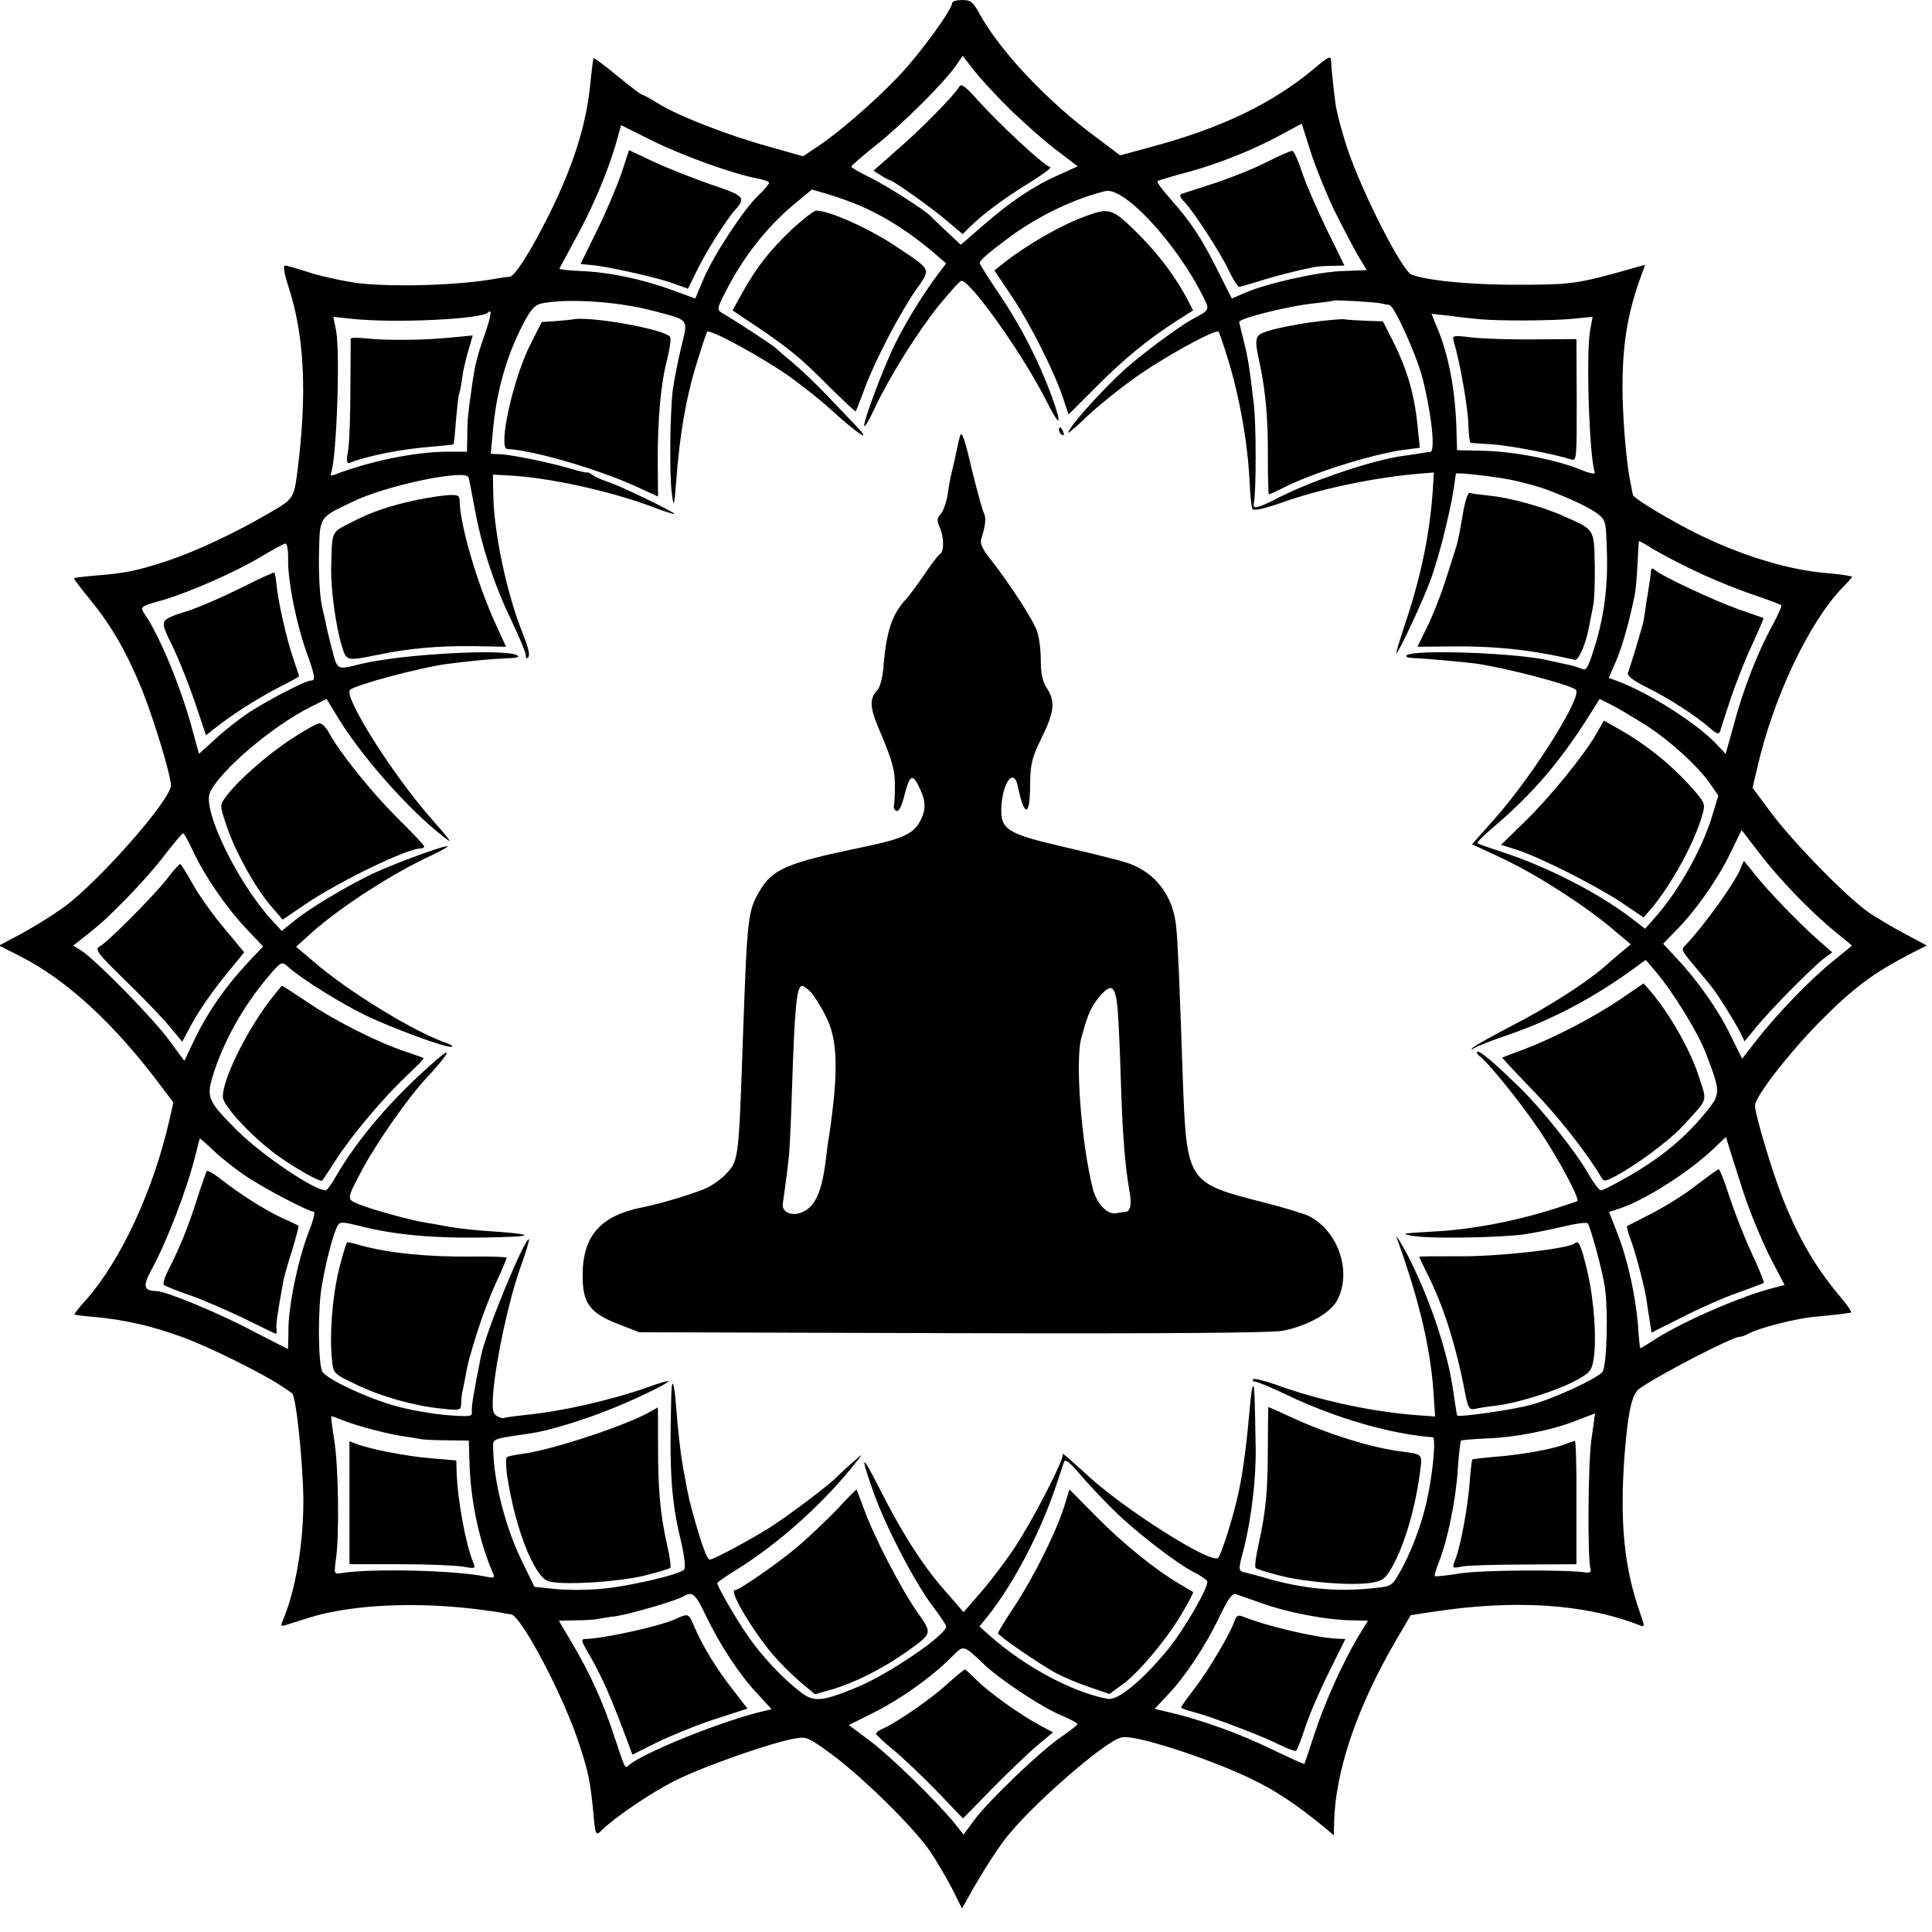
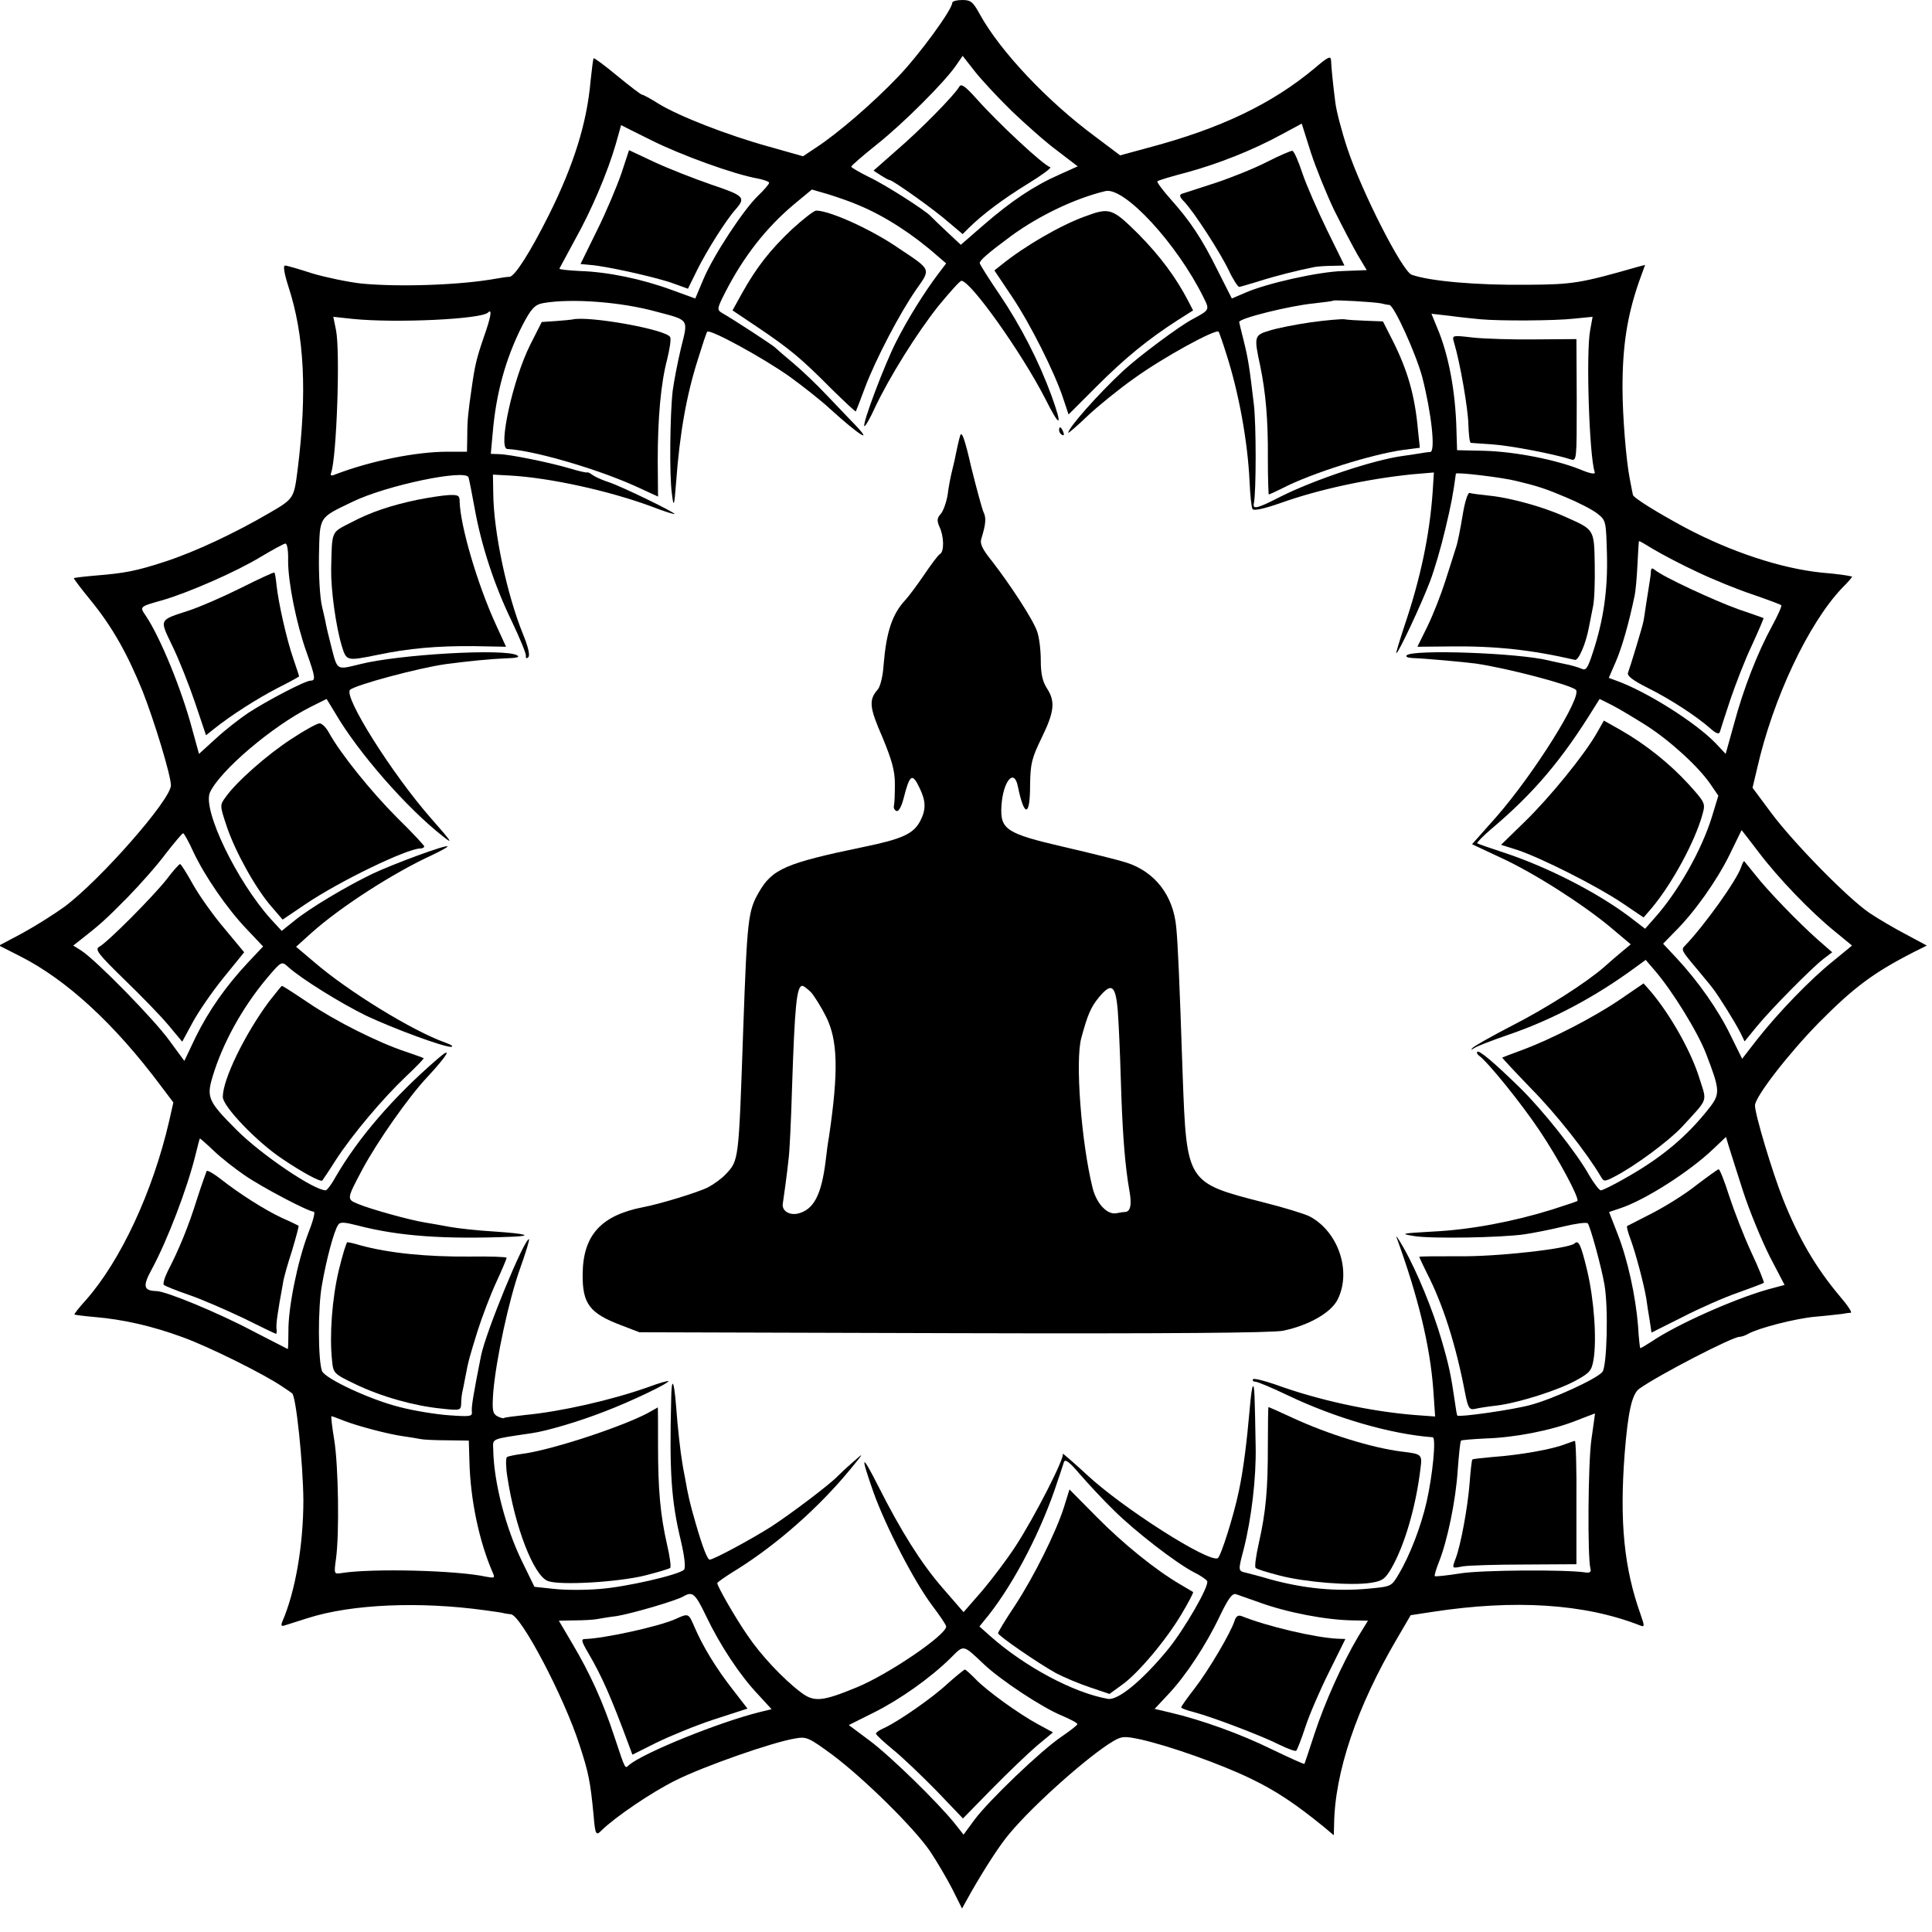
<svg xmlns="http://www.w3.org/2000/svg" version="1.0" width="633pt" height="633pt" viewBox="0 0 633 633" preserveAspectRatio="xMidYMid meet">
  <g transform="translate(0,633) scale(0.1,-0.1)" fill="#000000" stroke="none">
    <path d="M3120 6321 c0 -22 -107 -169 -177 -242 -82 -86 -199 -187 -270 -233 l-42 -28 -113 32 c-134 37 -293 99 -360 140 -27 17 -51 30 -55 30 -3 0 -40 28 -80 61 -41 34 -76 60 -78 58 -2 -3 -6 -36 -10 -74 -12 -137 -54 -273 -136 -438 -62 -124 -113 -204 -130 -204 -8 0 -27 -3 -44 -6 -116 -21 -315 -28 -441 -16 -44 5 -116 20 -160 33 -43 14 -84 26 -90 26 -7 0 -3 -25 11 -69 52 -159 62 -346 30 -601 -12 -93 -12 -94 -93 -141 -113 -66 -243 -127 -341 -159 -95 -31 -132 -38 -231 -46 -36 -3 -66 -7 -68 -8 -1 -2 24 -35 56 -74 70 -86 119 -173 169 -296 39 -99 93 -277 93 -309 0 -47 -232 -311 -349 -398 -33 -24 -95 -63 -137 -86 l-77 -41 69 -35 c152 -77 309 -221 462 -426 l40 -53 -14 -62 c-53 -229 -158 -456 -273 -586 -22 -24 -39 -46 -37 -47 1 -1 31 -5 66 -8 95 -8 190 -30 288 -66 86 -31 269 -122 327 -162 17 -11 31 -21 32 -22 13 -8 36 -230 37 -350 0 -146 -26 -299 -69 -398 -5 -12 -3 -16 6 -13 8 2 43 14 79 25 142 45 364 55 580 25 30 -4 58 -8 63 -10 4 -1 13 -2 21 -3 33 -3 174 -270 225 -429 29 -89 35 -116 46 -231 5 -62 8 -67 26 -48 45 44 164 125 243 164 92 46 317 125 391 137 38 7 45 3 123 -54 105 -79 266 -238 319 -315 22 -33 55 -89 73 -124 l32 -64 30 54 c43 75 94 155 126 192 80 96 261 256 339 302 29 17 37 17 90 6 97 -22 263 -81 360 -128 83 -40 145 -81 241 -159 l32 -27 1 34 c2 173 75 387 206 610 l45 77 72 11 c268 41 496 27 678 -44 17 -7 17 -4 3 36 -54 152 -69 302 -52 526 11 138 24 196 48 213 63 45 305 170 328 170 6 0 19 4 29 10 34 19 154 50 220 56 37 3 76 8 87 9 11 2 24 4 29 4 5 1 -11 25 -36 54 -79 94 -135 190 -186 318 -35 88 -92 278 -92 307 0 28 109 169 210 272 114 115 178 163 311 231 l42 21 -69 37 c-38 20 -91 51 -119 70 -71 48 -250 231 -322 328 l-61 82 15 63 c52 230 168 475 278 591 20 20 35 37 33 38 -17 4 -43 8 -101 13 -133 14 -296 68 -445 147 -93 50 -172 99 -172 108 -1 3 -5 26 -10 51 -12 60 -24 207 -24 300 0 136 15 233 53 344 l21 58 -23 -6 c-189 -54 -213 -58 -362 -59 -166 -2 -323 12 -380 33 -31 12 -162 269 -210 412 -19 57 -37 126 -40 153 -8 62 -13 114 -14 138 -1 15 -11 10 -53 -26 -140 -117 -308 -198 -546 -261 l-92 -25 -81 61 c-156 115 -311 279 -378 400 -23 42 -30 48 -58 48 -18 0 -33 -4 -33 -9z m194 -354 c45 -43 111 -102 149 -130 l68 -52 -60 -27 c-84 -37 -158 -87 -247 -164 l-76 -66 -46 43 c-26 24 -49 47 -52 50 -15 18 -153 106 -203 129 -32 16 -58 31 -58 34 1 4 38 36 83 72 87 69 222 204 260 259 l22 32 40 -51 c22 -28 76 -86 120 -129z m1058 -327 c26 -52 60 -117 76 -145 l30 -50 -77 -3 c-81 -2 -254 -41 -323 -72 l-42 -18 -46 91 c-53 107 -90 162 -155 235 -26 29 -45 55 -43 58 3 3 46 16 96 29 103 28 217 73 312 125 l65 35 30 -95 c17 -52 52 -138 77 -190z m-2237 230 c96 -48 269 -111 348 -125 20 -4 37 -10 37 -14 0 -4 -16 -23 -36 -42 -48 -46 -146 -195 -179 -273 l-27 -64 -77 28 c-98 36 -209 59 -300 62 -39 2 -70 5 -68 8 1 3 24 44 50 93 56 100 107 221 134 313 10 35 18 64 18 64 0 0 45 -23 100 -50z m680 -213 c84 -35 177 -95 257 -166 l28 -24 -25 -33 c-47 -62 -101 -149 -139 -224 -39 -77 -111 -268 -104 -276 3 -2 18 24 34 59 47 100 138 246 209 335 37 45 70 82 75 82 30 0 197 -235 274 -385 50 -100 59 -96 21 9 -41 112 -101 229 -170 331 -36 53 -65 99 -65 103 0 9 26 32 103 89 92 67 209 123 309 147 62 14 234 -172 321 -348 21 -42 21 -41 -38 -73 -43 -23 -173 -120 -224 -167 -84 -78 -181 -188 -181 -204 0 -2 29 22 63 55 35 33 103 88 151 122 95 69 272 166 279 154 2 -4 14 -37 25 -73 41 -127 70 -287 76 -417 2 -44 6 -86 10 -91 4 -6 37 1 89 19 125 45 287 80 434 95 l71 6 -4 -63 c-10 -143 -40 -285 -93 -441 -16 -49 -28 -88 -26 -88 7 0 84 165 111 237 14 37 36 112 49 168 20 83 26 116 35 183 0 6 152 -12 199 -24 67 -16 95 -25 161 -53 41 -17 88 -41 104 -54 28 -22 28 -25 31 -133 3 -116 -11 -215 -46 -321 -17 -53 -23 -61 -37 -54 -9 4 -35 12 -57 16 -22 5 -44 9 -50 11 -101 25 -446 37 -466 17 -5 -5 4 -8 19 -9 37 -1 170 -13 207 -18 103 -15 309 -69 328 -86 23 -20 -138 -277 -261 -417 l-79 -89 94 -44 c109 -50 270 -153 362 -230 l64 -54 -29 -24 c-16 -13 -42 -36 -59 -51 -60 -52 -190 -135 -304 -193 -64 -33 -120 -65 -126 -71 -7 -8 -6 -8 5 -1 8 6 58 25 110 43 147 50 287 125 419 222 l33 24 30 -35 c57 -66 141 -202 168 -273 46 -120 47 -131 8 -180 -71 -90 -152 -158 -264 -222 -43 -25 -83 -45 -89 -45 -5 0 -22 22 -38 49 -40 73 -155 217 -228 288 -86 84 -133 123 -139 117 -2 -3 0 -8 5 -12 29 -20 141 -159 199 -246 62 -92 132 -223 124 -231 -1 -1 -39 -14 -83 -28 -129 -40 -267 -66 -390 -72 -104 -6 -111 -7 -60 -15 56 -9 284 -5 360 6 27 4 84 15 125 25 41 10 78 15 82 11 8 -9 45 -143 55 -202 13 -76 8 -267 -7 -285 -19 -23 -163 -89 -235 -108 -57 -16 -235 -41 -240 -35 -2 2 -5 21 -8 43 -13 90 -20 123 -44 205 -28 97 -81 226 -125 303 -16 28 -26 43 -22 32 70 -193 109 -352 120 -498 l6 -88 -68 5 c-147 12 -316 49 -456 100 -38 13 -70 21 -73 17 -2 -4 1 -8 8 -8 7 0 55 -20 107 -45 155 -74 337 -127 474 -137 12 -1 0 -124 -20 -212 -18 -79 -54 -174 -91 -236 -24 -41 -24 -41 -99 -48 -106 -10 -212 0 -324 31 -30 9 -65 18 -77 21 -27 6 -27 6 -8 78 25 99 41 232 39 335 -3 172 -4 203 -9 198 -3 -2 -7 -34 -10 -69 -10 -114 -21 -203 -36 -274 -17 -82 -59 -214 -69 -220 -28 -17 -314 165 -431 275 -31 29 -84 75 -77 67 8 -11 -93 -209 -156 -305 -26 -40 -75 -105 -108 -144 l-61 -70 -26 30 c-14 16 -35 40 -46 53 -68 79 -134 184 -207 329 -56 110 -60 106 -17 -17 40 -113 135 -296 193 -373 25 -33 46 -64 46 -69 0 -28 -188 -156 -292 -199 -114 -47 -141 -50 -185 -16 -58 44 -131 122 -174 186 -39 56 -99 161 -99 171 0 3 30 24 68 47 130 82 265 201 367 325 47 57 47 58 10 25 -22 -19 -44 -40 -50 -46 -24 -26 -155 -125 -220 -167 -65 -41 -187 -107 -200 -107 -7 0 -23 40 -46 120 -19 66 -24 87 -35 150 -4 19 -8 42 -9 50 -5 27 -15 114 -20 184 -7 88 -15 97 -16 20 -6 -234 0 -332 32 -463 12 -52 16 -88 10 -94 -17 -17 -192 -57 -276 -63 -45 -4 -111 -4 -148 0 l-66 7 -40 82 c-54 110 -93 259 -95 367 -1 38 -11 34 124 54 51 7 158 39 240 71 89 34 210 92 210 100 0 2 -30 -6 -67 -20 -122 -43 -286 -80 -402 -91 -36 -4 -68 -8 -70 -10 -2 -2 -12 1 -22 6 -15 9 -17 19 -13 78 9 107 51 303 88 406 19 53 32 96 29 96 -16 0 -141 -303 -157 -382 -25 -126 -32 -168 -30 -183 2 -16 -5 -17 -75 -12 -43 3 -116 15 -162 27 -96 24 -244 93 -254 118 -13 34 -14 209 0 283 14 81 39 176 53 196 6 10 20 9 63 -2 134 -35 282 -46 508 -37 70 3 44 10 -59 17 -52 3 -117 10 -145 15 -27 5 -66 12 -85 15 -49 8 -175 43 -216 60 -39 16 -39 15 14 115 48 89 149 234 211 300 67 72 87 106 35 61 -146 -126 -261 -260 -335 -388 -13 -24 -28 -43 -32 -43 -38 0 -210 116 -291 197 -93 93 -100 107 -80 174 33 111 99 230 181 327 45 53 46 53 67 34 43 -39 174 -120 256 -160 94 -44 252 -102 278 -102 9 1 1 7 -19 14 -107 38 -319 168 -431 265 l-58 49 51 46 c94 84 267 196 396 255 29 14 51 26 49 28 -5 6 -176 -57 -246 -90 -87 -42 -206 -113 -256 -154 l-41 -33 -35 38 c-112 124 -226 360 -200 416 33 71 204 217 330 280 l52 26 28 -46 c75 -129 235 -312 353 -404 36 -29 29 -18 -39 59 -128 146 -288 400 -265 421 18 16 222 71 313 84 76 10 147 17 197 19 36 1 48 4 37 10 -40 23 -387 3 -514 -29 -78 -19 -74 -22 -94 55 -10 39 -18 73 -18 75 0 3 -6 29 -13 59 -7 29 -11 102 -10 167 3 130 -2 122 110 176 111 54 371 108 380 80 2 -6 11 -51 20 -101 22 -123 65 -254 122 -371 26 -55 47 -105 46 -113 -1 -8 2 -10 8 -4 6 6 -1 35 -17 74 -53 130 -97 336 -98 464 l-1 60 55 -3 c130 -7 326 -50 466 -102 41 -16 74 -26 74 -24 0 6 -175 91 -215 104 -22 7 -46 18 -54 24 -8 6 -16 10 -18 8 -2 -1 -26 4 -55 13 -68 20 -196 46 -232 47 l-28 1 6 66 c11 132 42 244 96 352 30 58 42 71 70 76 92 16 254 4 370 -28 110 -29 105 -23 81 -120 -11 -46 -23 -109 -27 -139 -9 -78 -11 -276 -3 -335 6 -50 8 -46 14 33 12 163 34 287 72 406 14 45 27 85 30 89 7 11 185 -86 273 -149 41 -30 100 -76 130 -104 96 -87 145 -118 78 -48 -18 18 -58 61 -90 94 -31 33 -80 80 -110 105 -29 24 -55 47 -58 50 -5 6 -133 90 -175 114 -16 10 -16 14 10 65 60 118 135 214 227 291 l58 48 52 -15 c29 -9 76 -25 103 -37z m1710 -321 c11 -3 23 -5 27 -5 16 -2 88 -162 108 -237 30 -117 44 -244 26 -245 -6 0 -20 -2 -31 -4 -11 -2 -38 -6 -60 -9 -95 -13 -290 -78 -401 -134 -74 -38 -90 -42 -86 -22 8 35 8 263 0 326 -14 118 -18 147 -33 207 -8 32 -15 60 -15 62 0 12 164 53 245 61 33 4 61 7 63 9 4 3 131 -4 157 -9z m-2939 -108 c-25 -73 -30 -94 -41 -172 -11 -77 -14 -101 -14 -153 l-1 -53 -64 0 c-103 0 -252 -30 -369 -75 -12 -5 -16 -3 -12 6 18 52 30 395 16 467 l-9 44 65 -7 c140 -14 420 -1 442 21 14 14 10 -13 -13 -78z m3264 56 c64 -6 246 -5 307 2 l61 6 -8 -44 c-14 -72 -3 -414 15 -465 3 -8 -15 -5 -48 9 -80 32 -212 58 -313 61 l-90 2 -2 64 c-3 129 -26 251 -64 339 l-18 44 62 -7 c35 -5 79 -9 98 -11z m711 -828 c52 -25 134 -58 182 -74 49 -17 90 -32 93 -35 3 -2 -11 -33 -30 -68 -48 -88 -94 -206 -125 -322 l-27 -97 -34 36 c-65 67 -223 167 -322 203 l-27 10 23 53 c20 46 43 126 62 218 3 14 7 59 9 100 2 41 4 76 5 77 0 2 22 -11 48 -27 27 -16 91 -50 143 -74z m-4617 36 c0 -71 27 -205 60 -298 29 -81 31 -94 14 -94 -18 0 -142 -65 -205 -106 -28 -19 -76 -56 -106 -84 l-55 -50 -22 80 c-35 132 -105 302 -152 372 -21 31 -22 30 56 52 85 25 241 93 321 142 39 23 75 43 80 43 6 1 10 -24 9 -57z m4450 -539 c78 -50 171 -135 210 -192 l26 -38 -21 -69 c-34 -110 -111 -246 -189 -333 l-30 -34 -52 40 c-107 80 -267 162 -409 209 -46 15 -86 29 -89 31 -2 2 18 23 45 46 141 119 233 228 339 400 l17 27 42 -21 c23 -12 73 -42 111 -66z m368 -415 c65 -86 171 -196 250 -260 l56 -46 -62 -51 c-74 -59 -181 -170 -250 -258 l-48 -62 -38 77 c-40 83 -107 178 -177 253 l-44 47 38 39 c64 63 139 169 180 253 21 44 39 79 39 80 1 0 26 -33 56 -72z m-5129 2 c37 -79 110 -186 176 -255 l53 -56 -49 -52 c-73 -78 -129 -158 -172 -245 l-37 -78 -50 68 c-50 69 -238 261 -287 293 l-27 17 28 22 c60 47 79 64 150 136 40 41 97 105 125 143 29 37 54 67 57 67 3 0 18 -27 33 -60z m5078 -1113 c21 -65 61 -161 87 -213 l49 -94 -56 -15 c-112 -32 -298 -115 -379 -170 -20 -13 -37 -23 -38 -22 -1 1 -5 34 -7 72 -8 99 -34 218 -67 302 l-28 72 36 12 c82 27 229 121 307 196 l40 38 9 -30 c5 -16 26 -83 47 -148z m-5010 132 c24 -23 70 -59 101 -80 58 -40 209 -119 226 -119 6 0 -3 -33 -19 -73 -34 -90 -65 -241 -64 -319 0 -32 -1 -58 -2 -58 -1 0 -52 27 -115 59 -113 60 -285 131 -316 131 -42 1 -45 16 -15 71 51 94 117 266 144 377 7 28 13 52 14 52 1 0 22 -18 46 -41z m4513 -946 c-11 -79 -13 -386 -3 -423 3 -10 -2 -14 -16 -12 -65 10 -341 8 -410 -3 -44 -7 -82 -11 -84 -9 -2 2 4 22 13 45 28 69 56 204 62 302 4 51 8 94 11 97 2 2 39 5 81 7 95 3 214 26 295 58 34 13 62 24 63 24 0 1 -5 -38 -12 -86z m-4087 62 c47 -18 145 -44 196 -51 21 -3 46 -7 55 -9 9 -2 49 -4 87 -4 l71 -1 2 -67 c3 -127 32 -264 77 -367 7 -16 5 -17 -22 -12 -95 21 -374 28 -474 12 -25 -4 -25 -3 -18 48 11 80 8 303 -6 389 -7 42 -11 77 -9 77 2 0 21 -7 41 -15z m2523 -294 c71 -70 202 -171 261 -202 21 -10 41 -24 44 -29 9 -14 -75 -159 -129 -225 -84 -102 -164 -168 -197 -161 -112 20 -271 105 -384 205 l-36 32 30 37 c86 109 176 283 227 442 9 25 17 52 20 60 4 11 19 -1 52 -40 26 -30 76 -84 112 -119z m-1336 -347 c45 -94 110 -193 170 -256 l44 -48 -41 -10 c-135 -34 -376 -132 -425 -172 -15 -13 -11 -22 -49 92 -37 113 -80 208 -139 307 l-43 73 52 1 c29 0 61 2 72 4 11 2 40 7 65 10 50 8 197 51 220 65 29 17 38 9 74 -66z m1809 47 c92 -34 222 -59 310 -60 l49 -1 -32 -52 c-52 -88 -110 -217 -143 -318 -17 -52 -32 -97 -33 -99 -2 -2 -49 20 -106 47 -101 50 -231 97 -334 121 l-51 12 44 47 c57 60 124 161 170 258 27 56 40 74 52 71 9 -3 42 -15 74 -26z m-899 -204 c55 -52 191 -142 255 -168 28 -12 51 -24 51 -28 0 -3 -24 -22 -52 -41 -67 -45 -238 -209 -285 -272 l-36 -49 -30 38 c-55 68 -210 220 -279 271 l-67 50 82 41 c86 43 185 113 252 179 44 44 39 45 109 -21z" />
    <path d="M3143 6046 c-15 -27 -128 -142 -205 -208 l-76 -67 23 -15 c14 -9 27 -16 30 -16 10 0 149 -99 194 -139 l45 -38 21 21 c46 45 110 93 191 143 46 28 80 53 75 55 -24 8 -170 144 -243 226 -36 40 -49 49 -55 38z" />
    <path d="M4150 5799 c-41 -21 -118 -52 -170 -69 -52 -17 -101 -33 -108 -35 -9 -4 -7 -11 9 -27 31 -33 114 -160 145 -224 14 -30 30 -54 34 -54 3 0 33 9 66 19 53 17 129 36 180 46 11 2 37 4 59 4 l40 1 -57 116 c-31 64 -68 148 -81 187 -13 39 -27 72 -33 73 -5 0 -43 -16 -84 -37z" />
    <path d="M2036 5762 c-15 -43 -50 -127 -80 -187 l-54 -110 32 -3 c53 -4 218 -41 270 -60 l50 -18 30 61 c31 63 96 166 127 200 33 38 27 44 -80 80 -58 20 -142 53 -187 74 l-83 39 -25 -76z" />
    <path d="M2595 5579 c-71 -67 -116 -124 -164 -210 l-31 -56 82 -55 c104 -70 143 -102 241 -201 44 -43 80 -77 81 -75 1 2 15 37 30 78 35 93 115 246 169 323 47 67 49 62 -59 134 -90 62 -226 123 -270 123 -7 0 -43 -28 -79 -61z" />
    <path d="M3555 5621 c-80 -29 -196 -96 -273 -158 l-24 -19 57 -85 c60 -89 141 -250 169 -336 l17 -51 92 92 c93 93 168 154 264 216 l52 33 -16 31 c-40 77 -92 147 -163 219 -86 85 -94 88 -175 58z" />
    <path d="M1874 5283 c-5 -1 -29 -3 -54 -5 l-45 -3 -38 -75 c-57 -114 -106 -339 -75 -341 89 -5 296 -66 420 -122 l74 -34 -1 116 c0 141 10 255 31 334 8 33 13 65 10 72 -9 25 -272 72 -322 58z" />
    <path d="M3470 4921 c0 -6 4 -13 10 -16 6 -3 7 1 4 9 -7 18 -14 21 -14 7z" />
    <path d="M3146 4903 c-4 -13 -9 -35 -12 -50 -3 -16 -9 -44 -14 -63 -5 -19 -12 -55 -15 -80 -4 -25 -14 -53 -22 -63 -13 -14 -14 -22 -5 -43 15 -31 16 -81 2 -89 -6 -3 -29 -34 -52 -68 -23 -34 -51 -71 -61 -82 -44 -47 -63 -105 -72 -214 -2 -35 -11 -71 -19 -80 -30 -34 -28 -58 15 -156 31 -75 41 -110 41 -153 0 -32 -1 -63 -3 -71 -2 -7 1 -15 8 -18 7 -3 16 13 23 39 21 83 29 87 54 34 20 -42 20 -69 1 -106 -22 -42 -59 -59 -186 -85 -255 -53 -299 -72 -343 -149 -35 -61 -38 -87 -51 -451 -15 -434 -14 -426 -58 -473 -12 -13 -38 -32 -57 -42 -31 -16 -158 -55 -212 -65 -139 -27 -198 -92 -199 -220 -1 -97 23 -128 126 -167 l60 -23 1029 -3 c706 -2 1046 1 1080 8 86 18 158 60 179 103 46 93 1 223 -93 272 -16 8 -84 29 -152 46 -250 64 -250 64 -263 414 -11 328 -16 433 -21 485 -9 106 -70 184 -164 214 -25 8 -117 31 -204 51 -189 44 -209 57 -205 133 5 83 42 127 54 65 21 -102 40 -100 40 5 1 70 5 87 38 155 42 86 45 119 17 162 -14 22 -20 47 -20 91 0 34 -5 76 -12 95 -12 37 -87 152 -149 232 -30 37 -39 56 -34 71 15 49 17 69 7 89 -5 12 -23 78 -40 147 -21 92 -31 119 -36 103z m-488 -1825 c11 -13 33 -48 48 -78 39 -77 42 -179 10 -395 -3 -16 -8 -52 -11 -80 -14 -111 -39 -158 -90 -171 -30 -7 -55 10 -50 34 3 20 13 90 19 147 3 22 8 126 11 230 9 270 15 335 34 335 4 0 17 -10 29 -22z m1007 -104 c3 -54 7 -160 9 -234 5 -140 13 -234 26 -309 9 -48 4 -71 -14 -72 -6 0 -19 -2 -28 -4 -30 -6 -65 31 -78 82 -37 148 -58 419 -37 493 21 77 31 100 58 133 46 55 58 38 64 -89z" />
    <path d="M4792 4641 c-7 -42 -16 -90 -22 -106 -5 -17 -21 -66 -35 -110 -14 -44 -40 -110 -58 -147 l-33 -67 106 1 c147 2 268 -11 410 -44 12 -3 36 53 46 107 3 16 9 46 13 66 5 20 7 83 6 139 -2 117 -1 114 -95 156 -72 33 -181 63 -250 70 -30 3 -60 7 -65 9 -6 1 -16 -30 -23 -74z" />
    <path d="M1370 4693 c-91 -19 -156 -41 -222 -76 -64 -33 -60 -24 -63 -152 -1 -66 15 -186 35 -252 15 -49 16 -49 115 -29 104 22 198 30 317 29 l106 -2 -33 72 c-61 133 -117 324 -119 404 0 20 -5 22 -35 21 -20 -1 -65 -8 -101 -15z" />
    <path d="M955 3909 c-79 -51 -181 -141 -216 -191 -19 -26 -19 -27 4 -96 28 -83 94 -202 146 -262 l37 -43 74 50 c112 76 334 183 377 183 7 0 13 3 13 7 0 3 -40 46 -89 94 -84 84 -185 209 -223 278 -9 17 -23 31 -31 31 -8 0 -50 -23 -92 -51z" />
    <path d="M5306 3054 c-84 -57 -223 -129 -321 -165 -33 -12 -61 -23 -63 -24 -1 -1 42 -47 95 -102 82 -83 182 -210 228 -288 10 -17 12 -17 45 0 66 34 177 116 221 163 87 95 82 80 58 156 -27 89 -95 210 -161 288 l-23 26 -79 -54z" />
    <path d="M881 3048 c-79 -107 -151 -254 -151 -312 0 -31 112 -148 195 -203 68 -46 125 -76 131 -71 2 3 22 32 44 67 53 82 154 202 230 274 34 32 60 59 58 60 -1 1 -28 11 -58 21 -91 30 -230 100 -319 160 -46 31 -85 56 -87 56 -2 0 -21 -24 -43 -52z" />
    <path d="M1110 2168 c-22 -92 -31 -214 -22 -296 4 -41 5 -43 76 -77 85 -41 192 -71 281 -80 63 -7 65 -6 66 16 0 13 2 31 4 39 2 8 6 29 9 45 11 59 15 71 41 155 15 47 42 118 61 159 19 41 34 77 34 80 0 3 -55 5 -122 4 -140 -1 -263 11 -358 37 -19 6 -38 10 -42 10 -3 0 -16 -42 -28 -92z" />
    <path d="M5159 2256 c-18 -17 -254 -44 -382 -42 -70 0 -127 0 -127 -2 0 -1 11 -25 25 -53 53 -103 95 -235 125 -392 10 -51 14 -57 33 -53 12 3 45 8 72 11 71 9 201 50 260 83 44 24 50 32 56 67 11 67 2 196 -21 293 -20 83 -28 101 -41 88z" />
    <path d="M2120 1699 c-91 -47 -320 -122 -413 -133 -21 -3 -41 -7 -46 -10 -4 -3 -4 -31 1 -63 25 -167 87 -326 133 -343 39 -15 228 -4 318 18 43 11 80 22 83 25 3 3 -1 36 -10 74 -23 101 -30 184 -30 326 0 70 0 127 -1 126 0 -1 -16 -9 -35 -20z" />
    <path d="M4154 1593 c0 -143 -6 -214 -30 -321 -9 -40 -14 -76 -10 -79 3 -4 39 -15 78 -25 84 -22 235 -34 299 -24 38 6 47 12 68 48 43 75 80 201 95 326 6 47 5 48 -61 56 -97 12 -243 57 -361 112 -41 19 -75 34 -76 34 -1 0 -2 -57 -2 -127z" />
-     <path d="M2740 1382 c-36 -37 -92 -90 -125 -118 -62 -53 -193 -144 -207 -144 -21 0 55 -129 124 -211 22 -26 62 -66 89 -89 l49 -41 57 16 c73 22 162 66 239 120 91 65 90 61 38 135 -53 76 -143 250 -174 338 -13 34 -23 62 -24 62 -1 0 -31 -30 -66 -68z" />
    <path d="M4295 5274 c-49 -7 -110 -19 -135 -27 -51 -15 -52 -19 -31 -116 18 -87 26 -177 25 -303 0 -65 2 -118 3 -118 2 0 22 9 44 20 96 50 295 112 397 126 l54 7 -6 56 c-10 115 -34 198 -84 297 l-31 61 -53 2 c-30 1 -63 3 -74 5 -10 1 -59 -3 -109 -10z" />
-     <path d="M1149 5221 c0 -4 0 -76 -1 -161 0 -85 -3 -177 -7 -203 -7 -39 -5 -47 6 -43 58 23 170 45 263 52 41 4 76 7 76 8 1 0 5 37 8 80 4 43 8 82 10 85 2 3 7 26 10 51 3 25 13 67 21 93 l14 48 -72 -7 c-93 -9 -208 -10 -274 -3 -29 3 -53 3 -54 0z" />
    <path d="M4764 5208 c20 -67 46 -217 47 -269 1 -32 4 -59 8 -60 3 0 35 -3 71 -5 59 -4 204 -32 256 -49 20 -6 20 -4 20 194 l-1 200 -135 -1 c-74 -1 -166 2 -204 6 -69 8 -69 8 -62 -16z" />
    <path d="M5409 4459 c0 -8 -2 -23 -4 -34 -2 -11 -6 -42 -11 -70 -4 -27 -8 -56 -10 -63 -3 -16 -42 -145 -50 -166 -4 -10 15 -25 65 -50 74 -37 157 -91 204 -132 19 -17 29 -21 32 -12 2 7 17 54 34 105 17 50 48 131 71 179 22 48 39 88 38 89 -2 1 -39 14 -83 29 -78 28 -246 106 -272 128 -10 8 -13 7 -14 -3z" />
    <path d="M790 4404 c-58 -29 -134 -62 -170 -74 -101 -33 -98 -27 -55 -117 21 -43 54 -126 74 -185 l36 -107 25 20 c59 47 141 99 208 134 40 20 72 38 72 39 0 2 -9 28 -19 58 -22 63 -49 184 -55 241 -2 21 -5 39 -7 41 -2 2 -51 -21 -109 -50z" />
    <path d="M5231 3927 c-40 -70 -151 -207 -234 -288 l-79 -77 54 -17 c78 -26 260 -118 342 -173 l71 -48 26 30 c68 81 143 220 167 308 10 36 9 38 -45 98 -62 68 -141 131 -223 178 l-55 31 -24 -42z" />
    <path d="M5705 3490 c-14 -43 -119 -190 -183 -257 -15 -15 -15 -15 43 -84 16 -20 37 -44 45 -55 20 -25 74 -112 92 -147 l14 -29 40 49 c46 56 177 189 218 221 l29 22 -48 42 c-61 54 -164 160 -205 213 -18 22 -33 41 -35 43 -2 2 -6 -6 -10 -18z" />
    <path d="M546 3449 c-45 -57 -194 -207 -221 -221 -15 -9 -3 -24 82 -107 55 -53 120 -120 145 -150 l45 -54 33 61 c18 34 63 100 101 147 l69 85 -64 77 c-36 42 -82 107 -103 144 -21 38 -40 68 -43 68 -3 0 -23 -22 -44 -50z" />
    <path d="M5558 2447 c-36 -29 -102 -70 -145 -92 -43 -22 -80 -41 -82 -42 -2 -2 3 -22 12 -45 17 -47 43 -145 51 -193 2 -16 7 -48 11 -71 l6 -40 102 51 c56 29 138 65 182 80 44 16 82 30 84 32 2 1 -16 47 -41 100 -25 54 -57 137 -73 186 -15 48 -31 87 -34 86 -3 0 -36 -24 -73 -52z" />
    <path d="M677 2493 c-2 -5 -17 -46 -32 -93 -27 -87 -59 -165 -95 -234 -11 -22 -17 -43 -13 -46 5 -4 42 -19 83 -33 41 -14 121 -49 178 -76 56 -28 104 -51 106 -51 3 0 3 7 2 16 -2 15 3 51 21 149 2 17 16 65 30 108 13 44 23 80 21 81 -2 1 -25 13 -53 25 -58 27 -141 80 -202 128 -23 18 -44 30 -46 26z" />
    <path d="M5130 1599 c-42 -17 -146 -36 -243 -43 -33 -3 -61 -6 -63 -8 -2 -2 -6 -37 -9 -78 -6 -77 -29 -204 -46 -247 -12 -33 -13 -32 24 -25 17 3 109 6 202 6 l170 1 0 203 c1 111 -2 202 -5 201 -3 0 -16 -5 -30 -10z" />
-     <path d="M1145 1406 l0 -201 165 0 c91 0 184 -4 207 -8 41 -7 42 -7 33 15 -24 58 -51 203 -54 298 l-1 35 -83 7 c-82 7 -196 29 -244 47 l-23 9 0 -202z" />
    <path d="M3486 1392 c-26 -82 -98 -227 -161 -323 -30 -45 -55 -86 -55 -90 0 -8 129 -97 190 -131 25 -13 74 -34 110 -46 l65 -22 40 29 c53 37 147 149 197 234 22 37 39 69 37 71 -2 1 -22 13 -44 26 -80 47 -185 132 -272 220 l-89 90 -18 -58z" />
    <path d="M2210 1024 c-56 -24 -230 -62 -292 -64 -15 0 -14 -6 10 -47 44 -75 74 -143 134 -305 l10 -27 78 39 c43 21 127 56 188 76 l111 36 -48 62 c-54 69 -98 141 -125 204 -21 48 -19 47 -66 26z" />
    <path d="M4045 1020 c-12 -39 -86 -164 -131 -222 -24 -31 -44 -59 -44 -62 0 -3 19 -10 43 -16 57 -15 221 -77 280 -107 27 -13 51 -22 54 -19 3 3 17 38 30 78 13 40 48 121 78 181 l53 107 -27 1 c-74 4 -228 40 -313 74 -11 4 -18 0 -23 -15z" />
    <path d="M3105 814 c-49 -46 -161 -124 -209 -146 -14 -6 -26 -14 -26 -18 0 -4 25 -27 54 -51 30 -24 94 -85 143 -135 l88 -92 95 97 c52 53 119 117 147 141 l53 44 -48 26 c-65 35 -171 112 -206 149 -17 17 -32 31 -35 31 -3 -1 -28 -21 -56 -46z" />
  </g>
</svg>